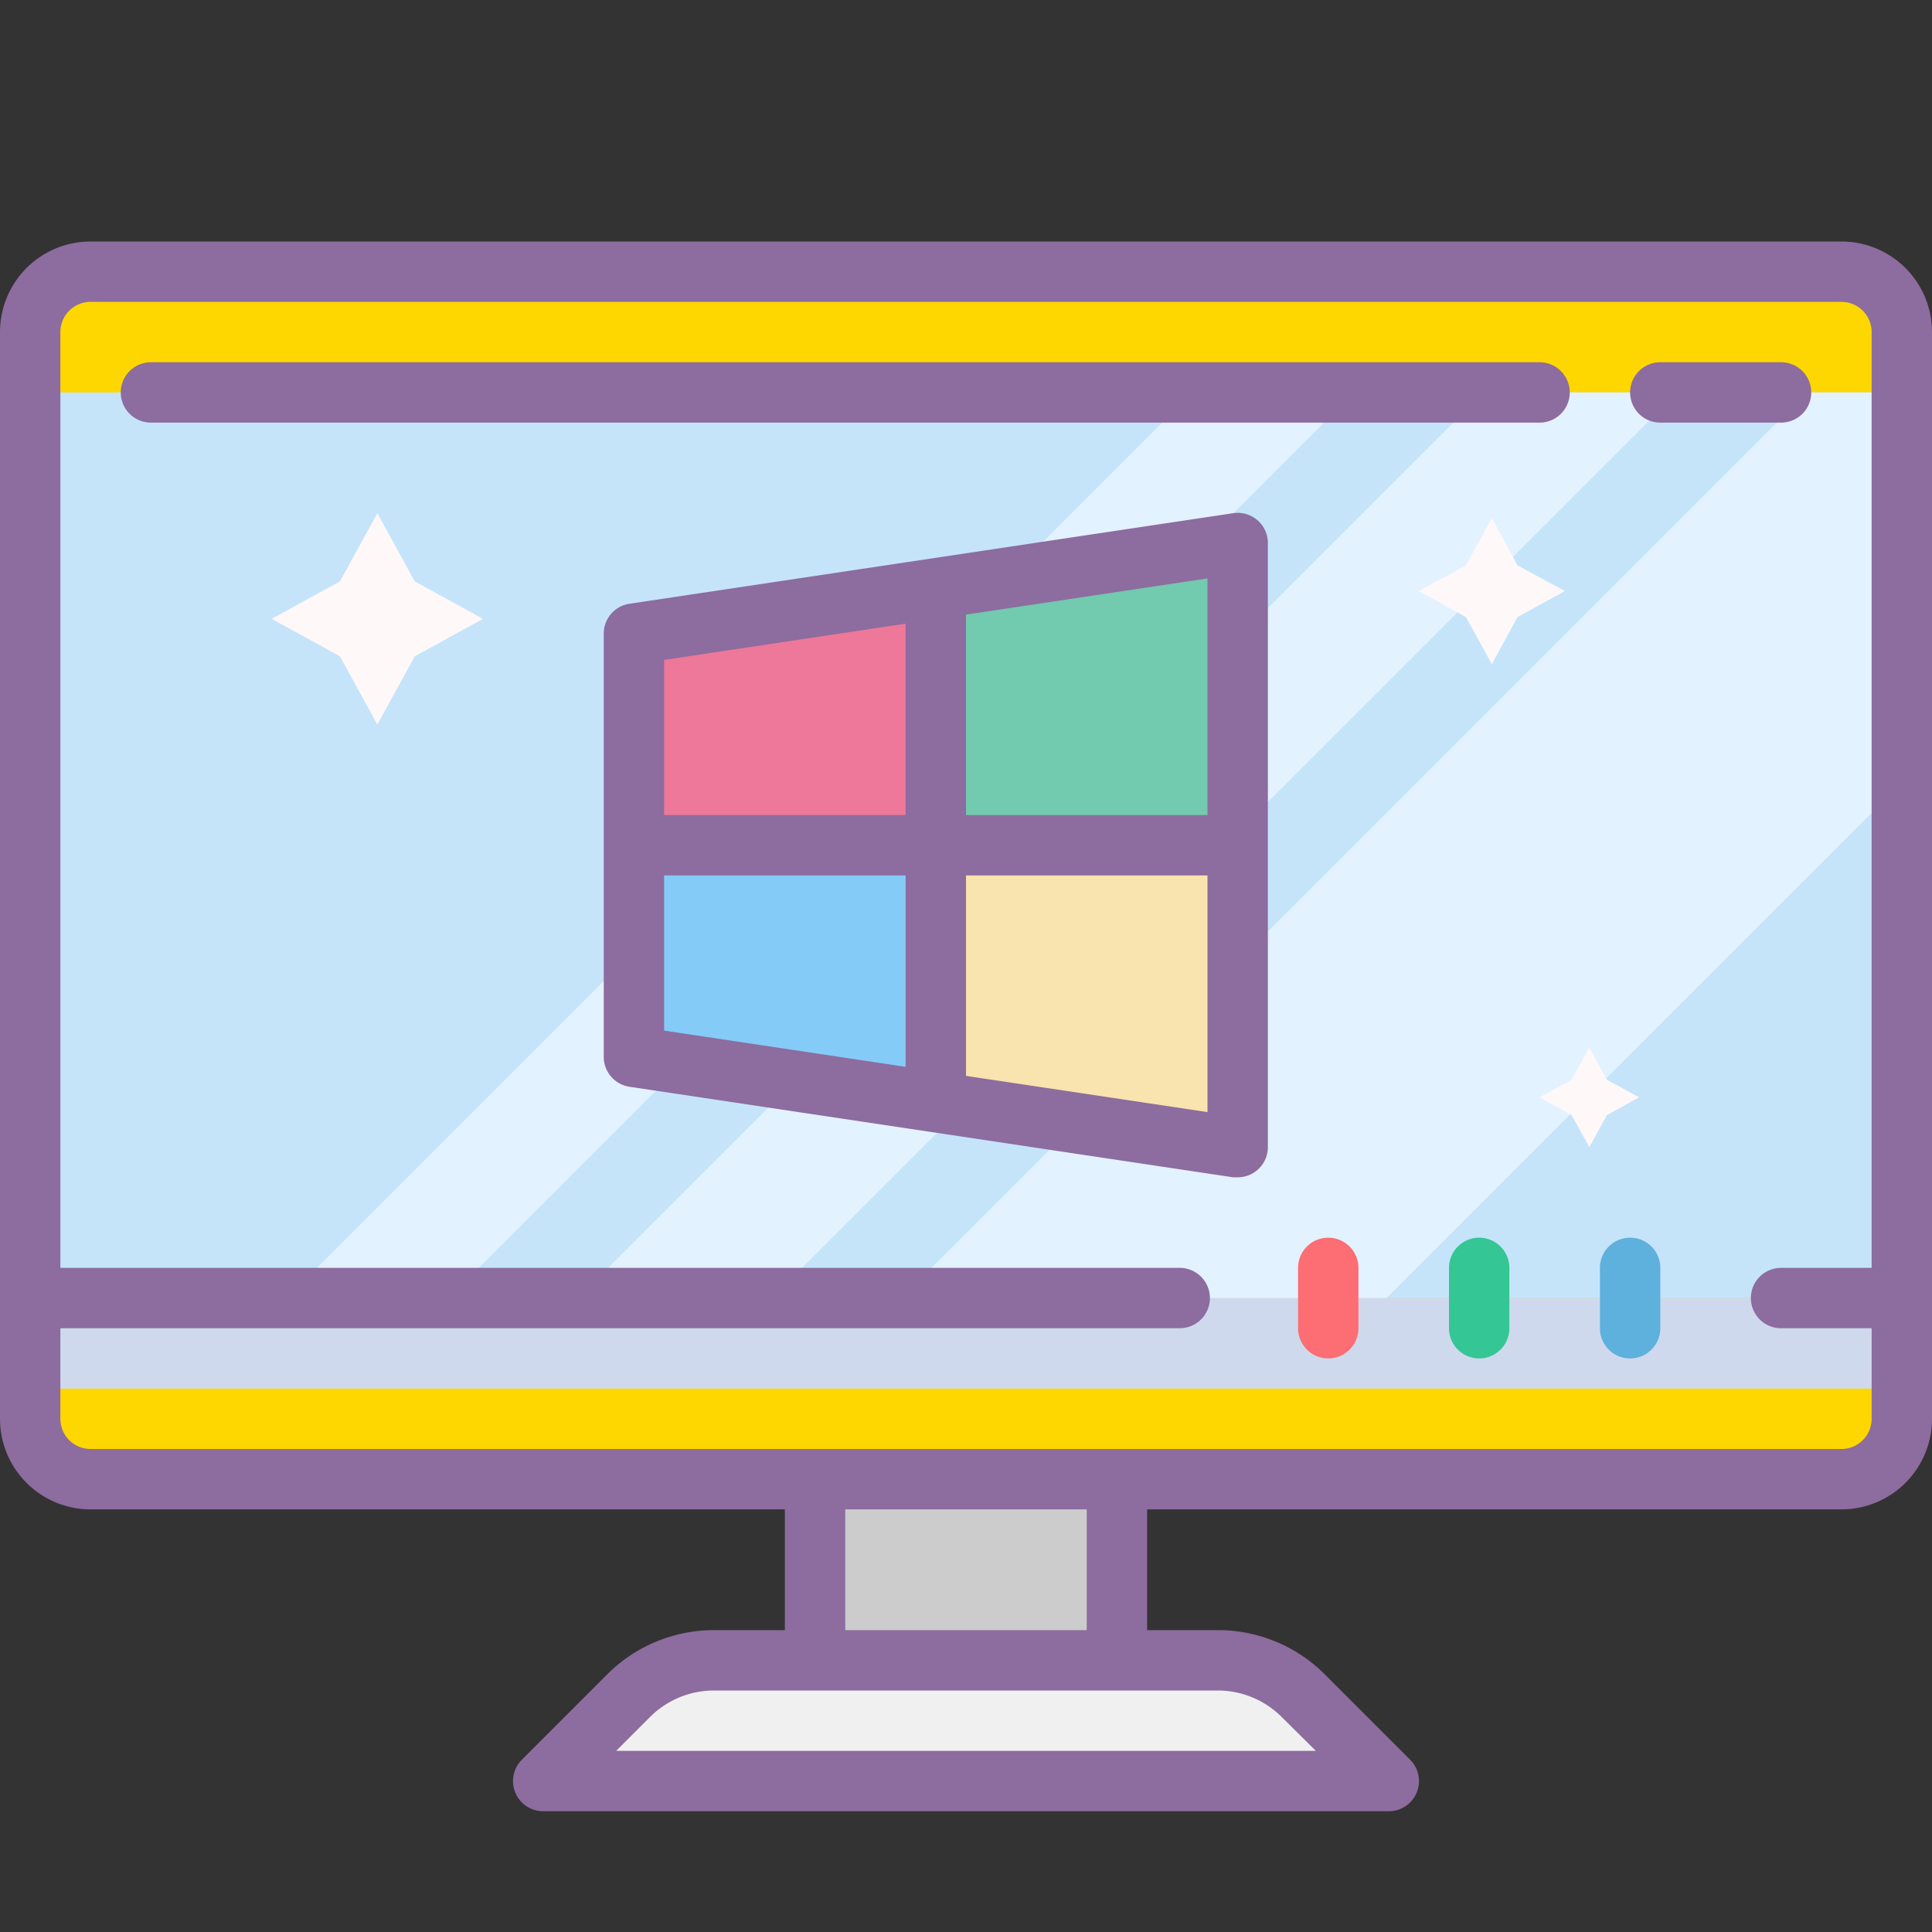
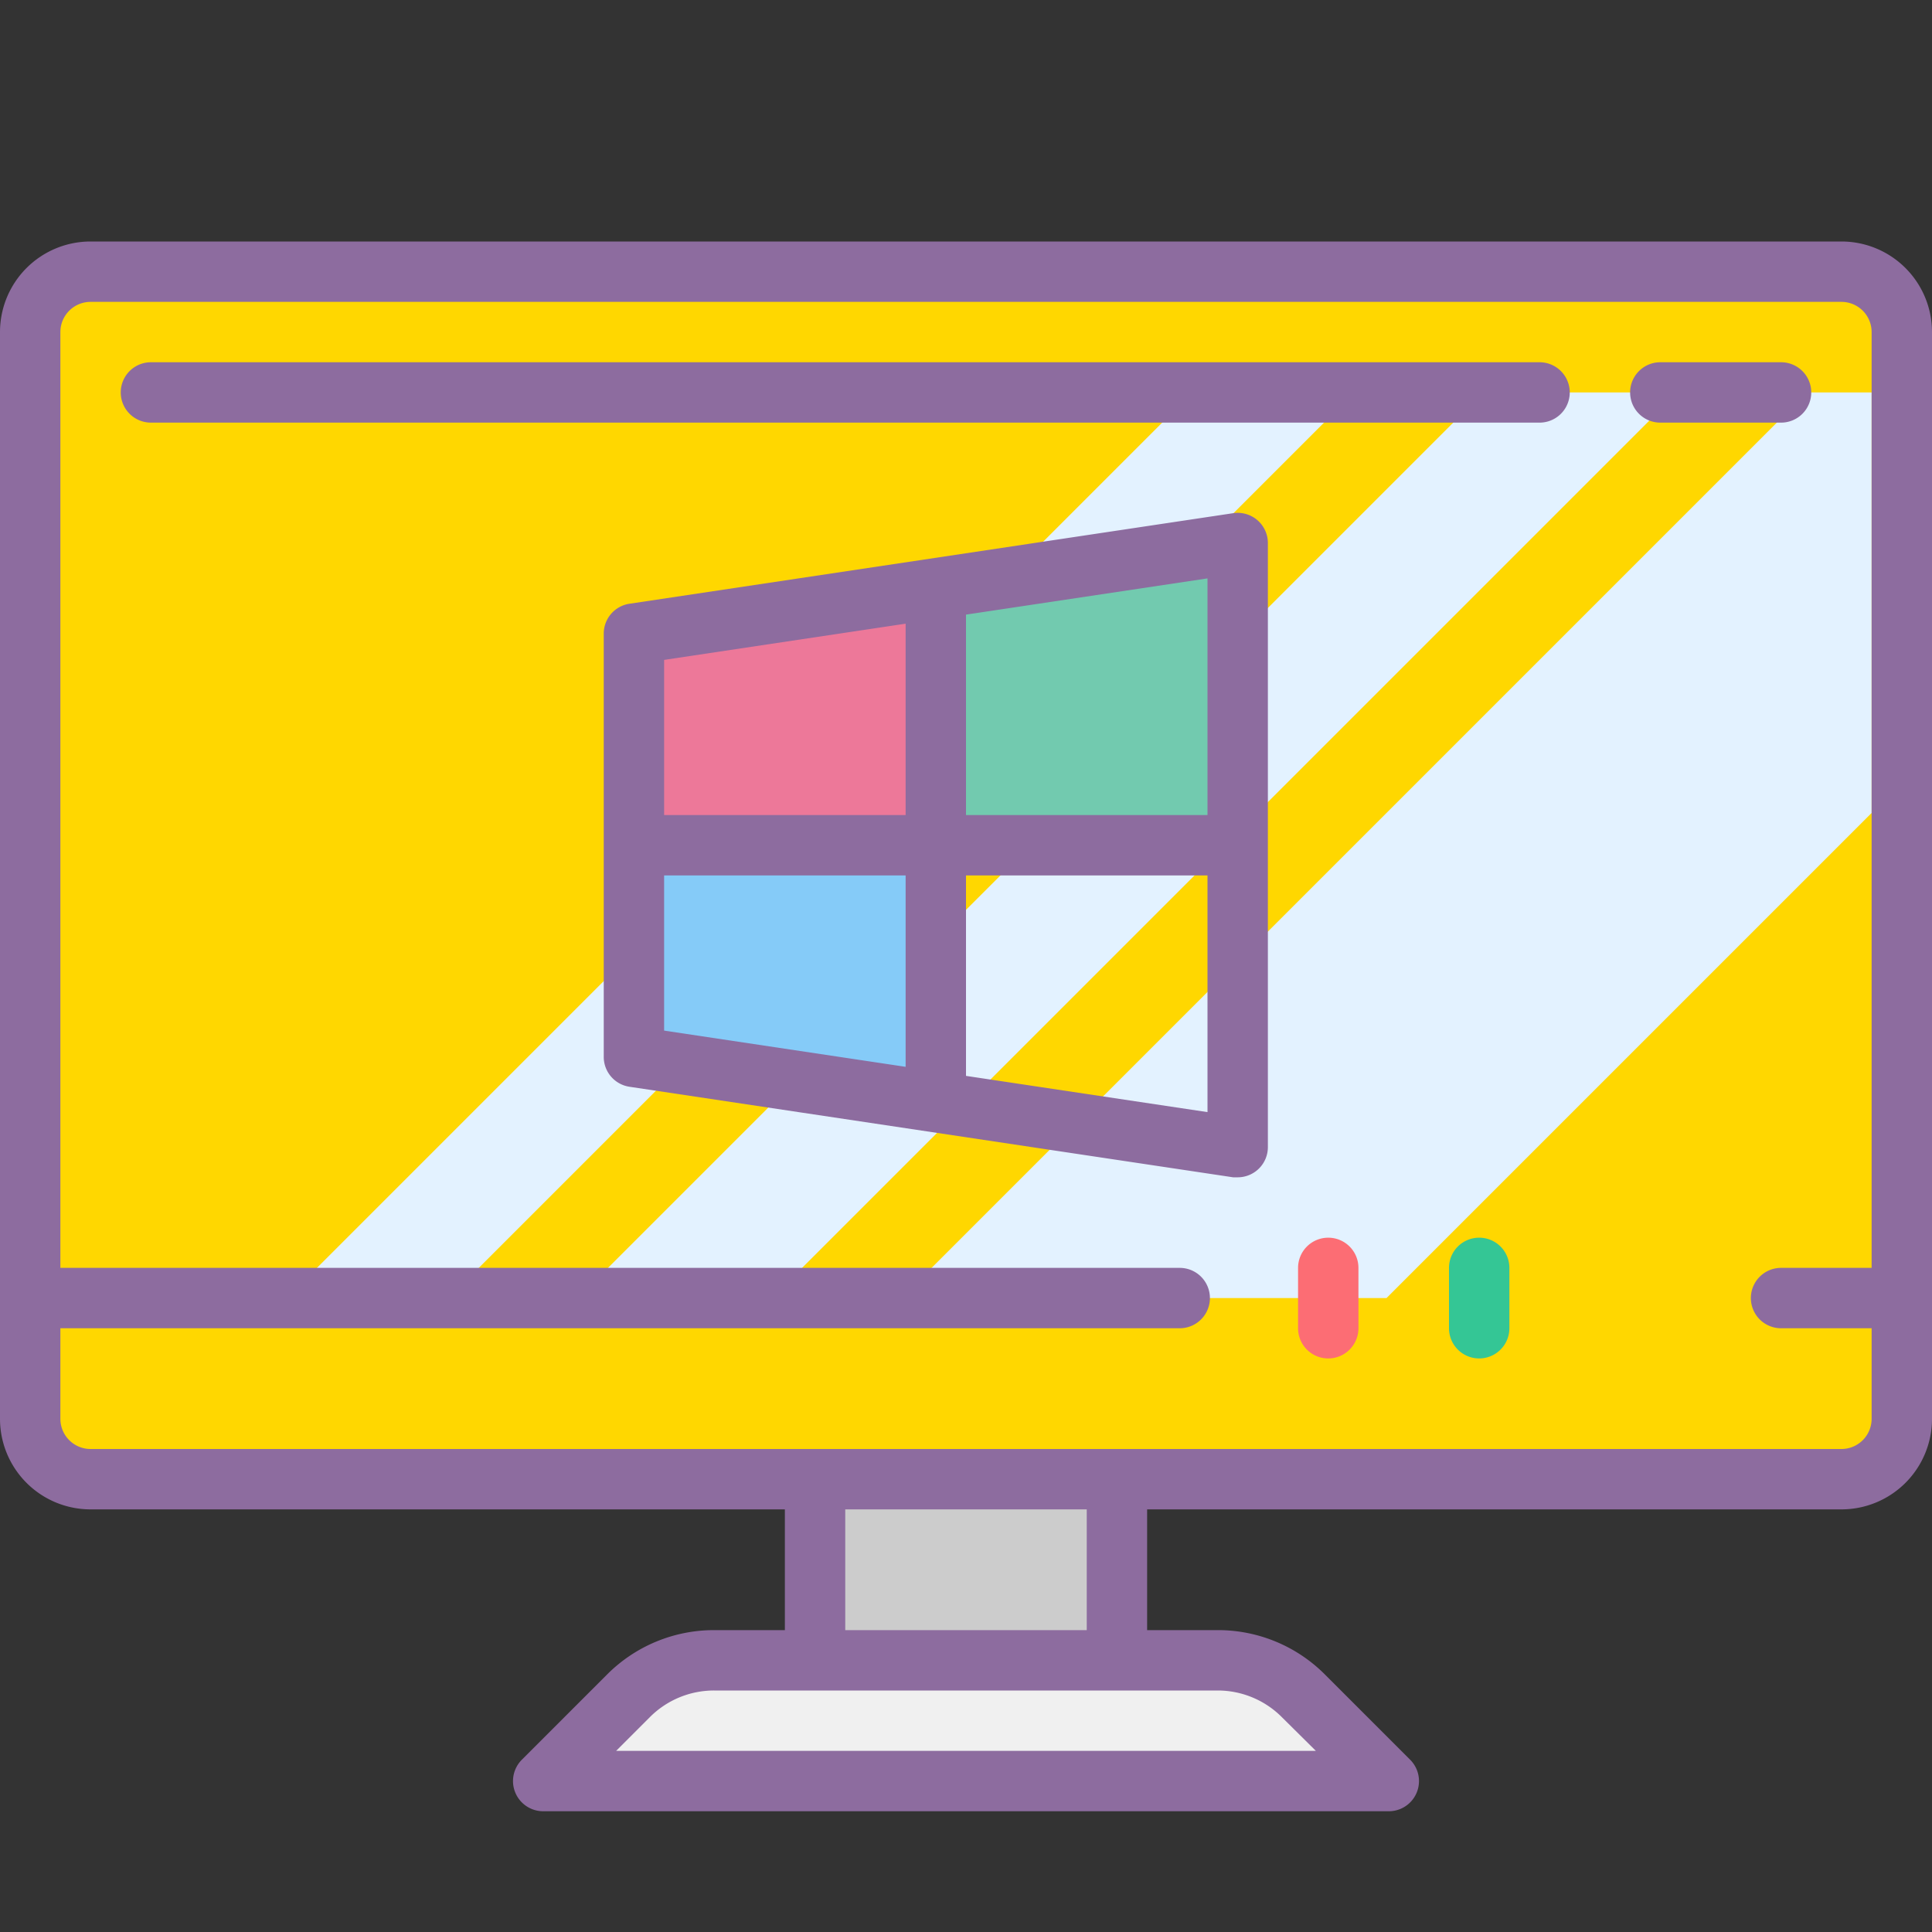
<svg xmlns="http://www.w3.org/2000/svg" viewBox="0 0 64 64" width="100%" height="100%">
  <rect x="0" y="0" width="64" height="64" fill="#333333" stroke="none" />
  <path fill="#f0f0f0" d="M45 59L19 59 22 55 42 55 45 59z" />
  <path fill="#ccc" d="M27 49H37V55H27z" />
  <rect width="62" height="40" x="1" y="9" fill="gold" rx="2" ry="2" />
-   <path fill="#cfd9ed" d="M1 43H63V46H1z" />
-   <path fill="#c5e4fa" d="M1 13H63V43H1z" />
  <path fill="#e3f2ff" d="M45.93 43L62 26.93 62 13 59.86 13 29.86 43 45.93 43zM19.14 43L25.57 43 55.57 13 49.14 13 19.14 43zM14.86 43L44.86 13 39.5 13 9.5 43 14.86 43z" />
-   <path fill="#fff8f8" d="M12.5 17L13.74 19.26 16 20.5 13.74 21.74 12.5 24 11.26 21.74 9 20.5 11.26 19.26 12.5 17zM49.42 17.16L50.27 18.73 51.84 19.58 50.27 20.44 49.42 22 48.56 20.44 47 19.58 48.56 18.73 49.42 17.16zM52.65 34.7L53.23 35.77 54.3 36.35 53.23 36.94 52.65 38 52.06 36.94 51 36.35 52.06 35.77 52.65 34.7z" />
  <path fill="#8d6c9f" d="M61,8H3a3,3,0,0,0-3,3V47a3,3,0,0,0,3,3H26v4H23.66a5,5,0,0,0-3.54,1.46l-2.83,2.83A1,1,0,0,0,18,60H46a1,1,0,0,0,.71-1.71l-2.83-2.83A5,5,0,0,0,40.34,54H38V50H61a3,3,0,0,0,3-3V11A3,3,0,0,0,61,8ZM40.34,56a3,3,0,0,1,2.12.88L43.59,58H20.41l1.12-1.12A3,3,0,0,1,23.66,56H40.34ZM36,54H28V50h8Zm25-6H3a1,1,0,0,1-1-1V44H39.08a1,1,0,0,0,0-2H2V11a1,1,0,0,1,1-1H61a1,1,0,0,1,1,1V42H59a1,1,0,0,0,0,2h3v3A1,1,0,0,1,61,48Z" />
  <path fill="#fc6d74" d="M44,41a1,1,0,0,0-1,1v2a1,1,0,0,0,2,0V42A1,1,0,0,0,44,41Z" />
  <path fill="#34c695" d="M49,41a1,1,0,0,0-1,1v2a1,1,0,0,0,2,0V42A1,1,0,0,0,49,41Z" />
-   <path fill="#5eb0dd" d="M54,41a1,1,0,0,0-1,1v2a1,1,0,0,0,2,0V42A1,1,0,0,0,54,41Z" />
  <path fill="#8d6c9f" d="M60 13a1 1 0 0 0-1-1H55a1 1 0 0 0 0 2h4A1 1 0 0 0 60 13zM51 12H5a1 1 0 0 0 0 2H51a1 1 0 0 0 0-2z" />
  <path fill="#72caaf" d="M31 19H41V28H31z" />
-   <path fill="#f9e3ae" d="M31 28H41V37H31z" />
  <path fill="#85cbf8" d="M21 28H31V36H21z" />
  <path fill="#ed7899" d="M21 20H31V28H21z" />
  <path fill="#8d6c9f" d="M40.85,17l-20,3A1,1,0,0,0,20,21V35a1,1,0,0,0,.85,1l20,3H41a1,1,0,0,0,1-1V18a1,1,0,0,0-1.15-1ZM40,27H32V20.36l8-1.2ZM22,21.86l8-1.2V27H22ZM22,29h8v6.34l-8-1.2Zm10,6.64V29h8v7.84Z" />
</svg>